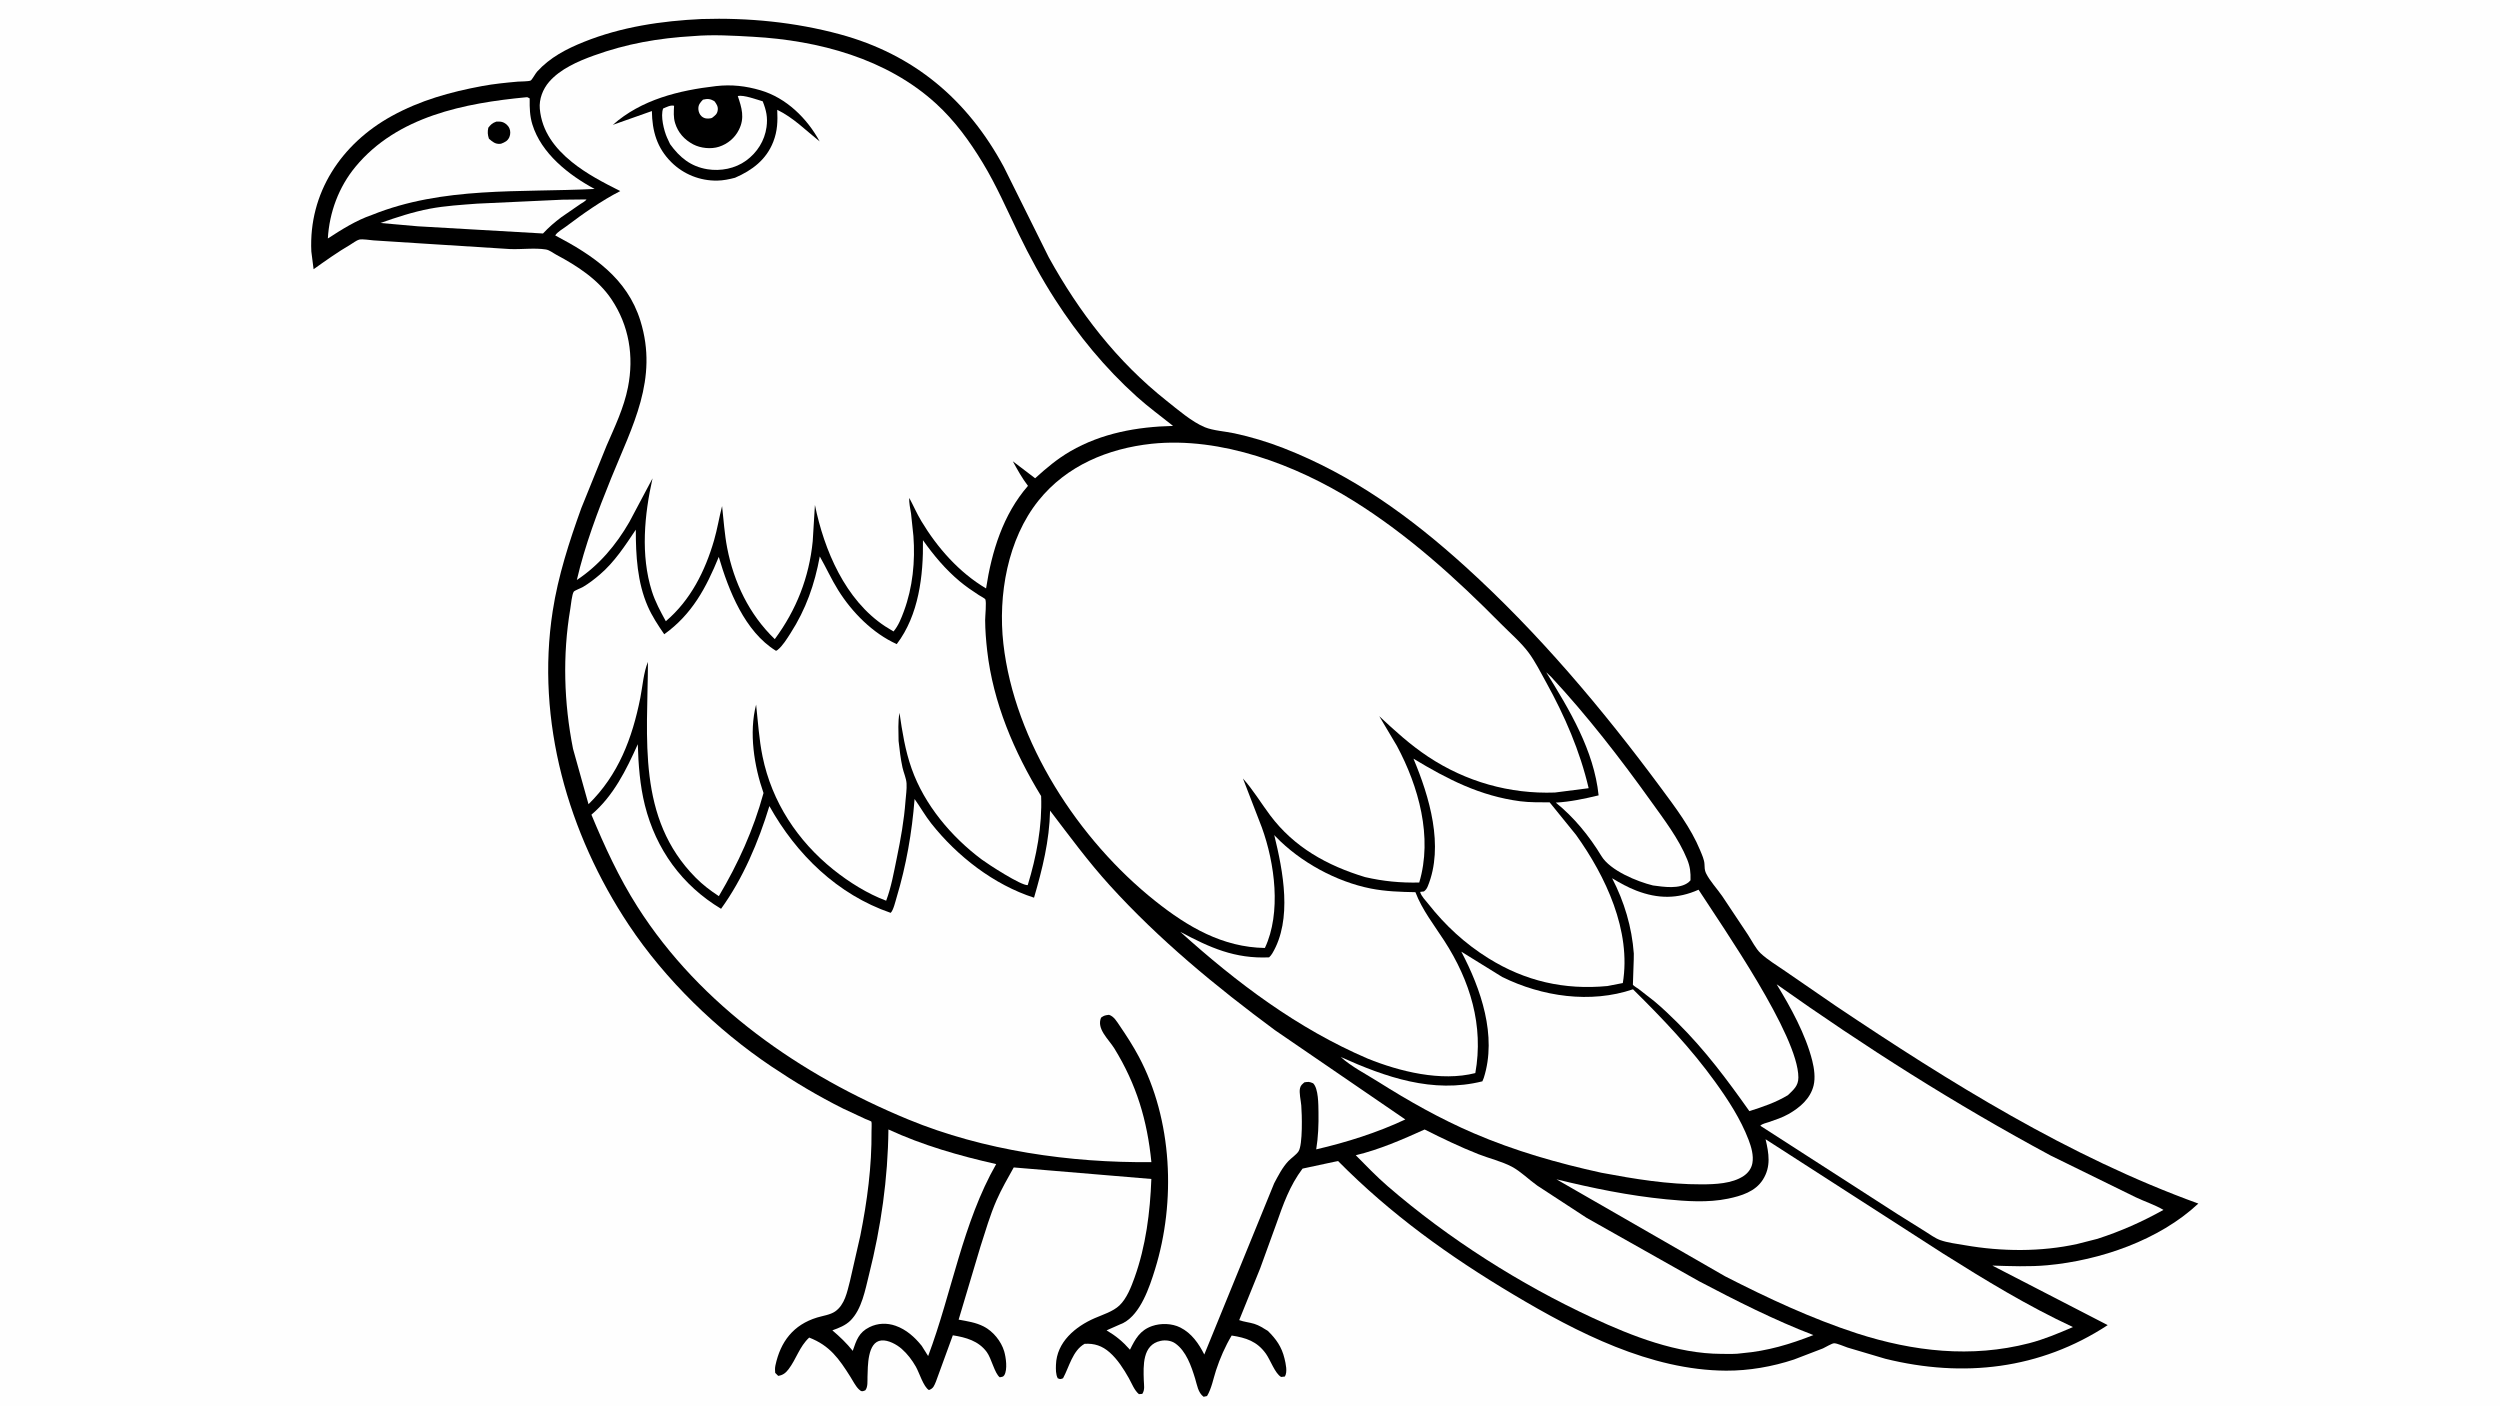
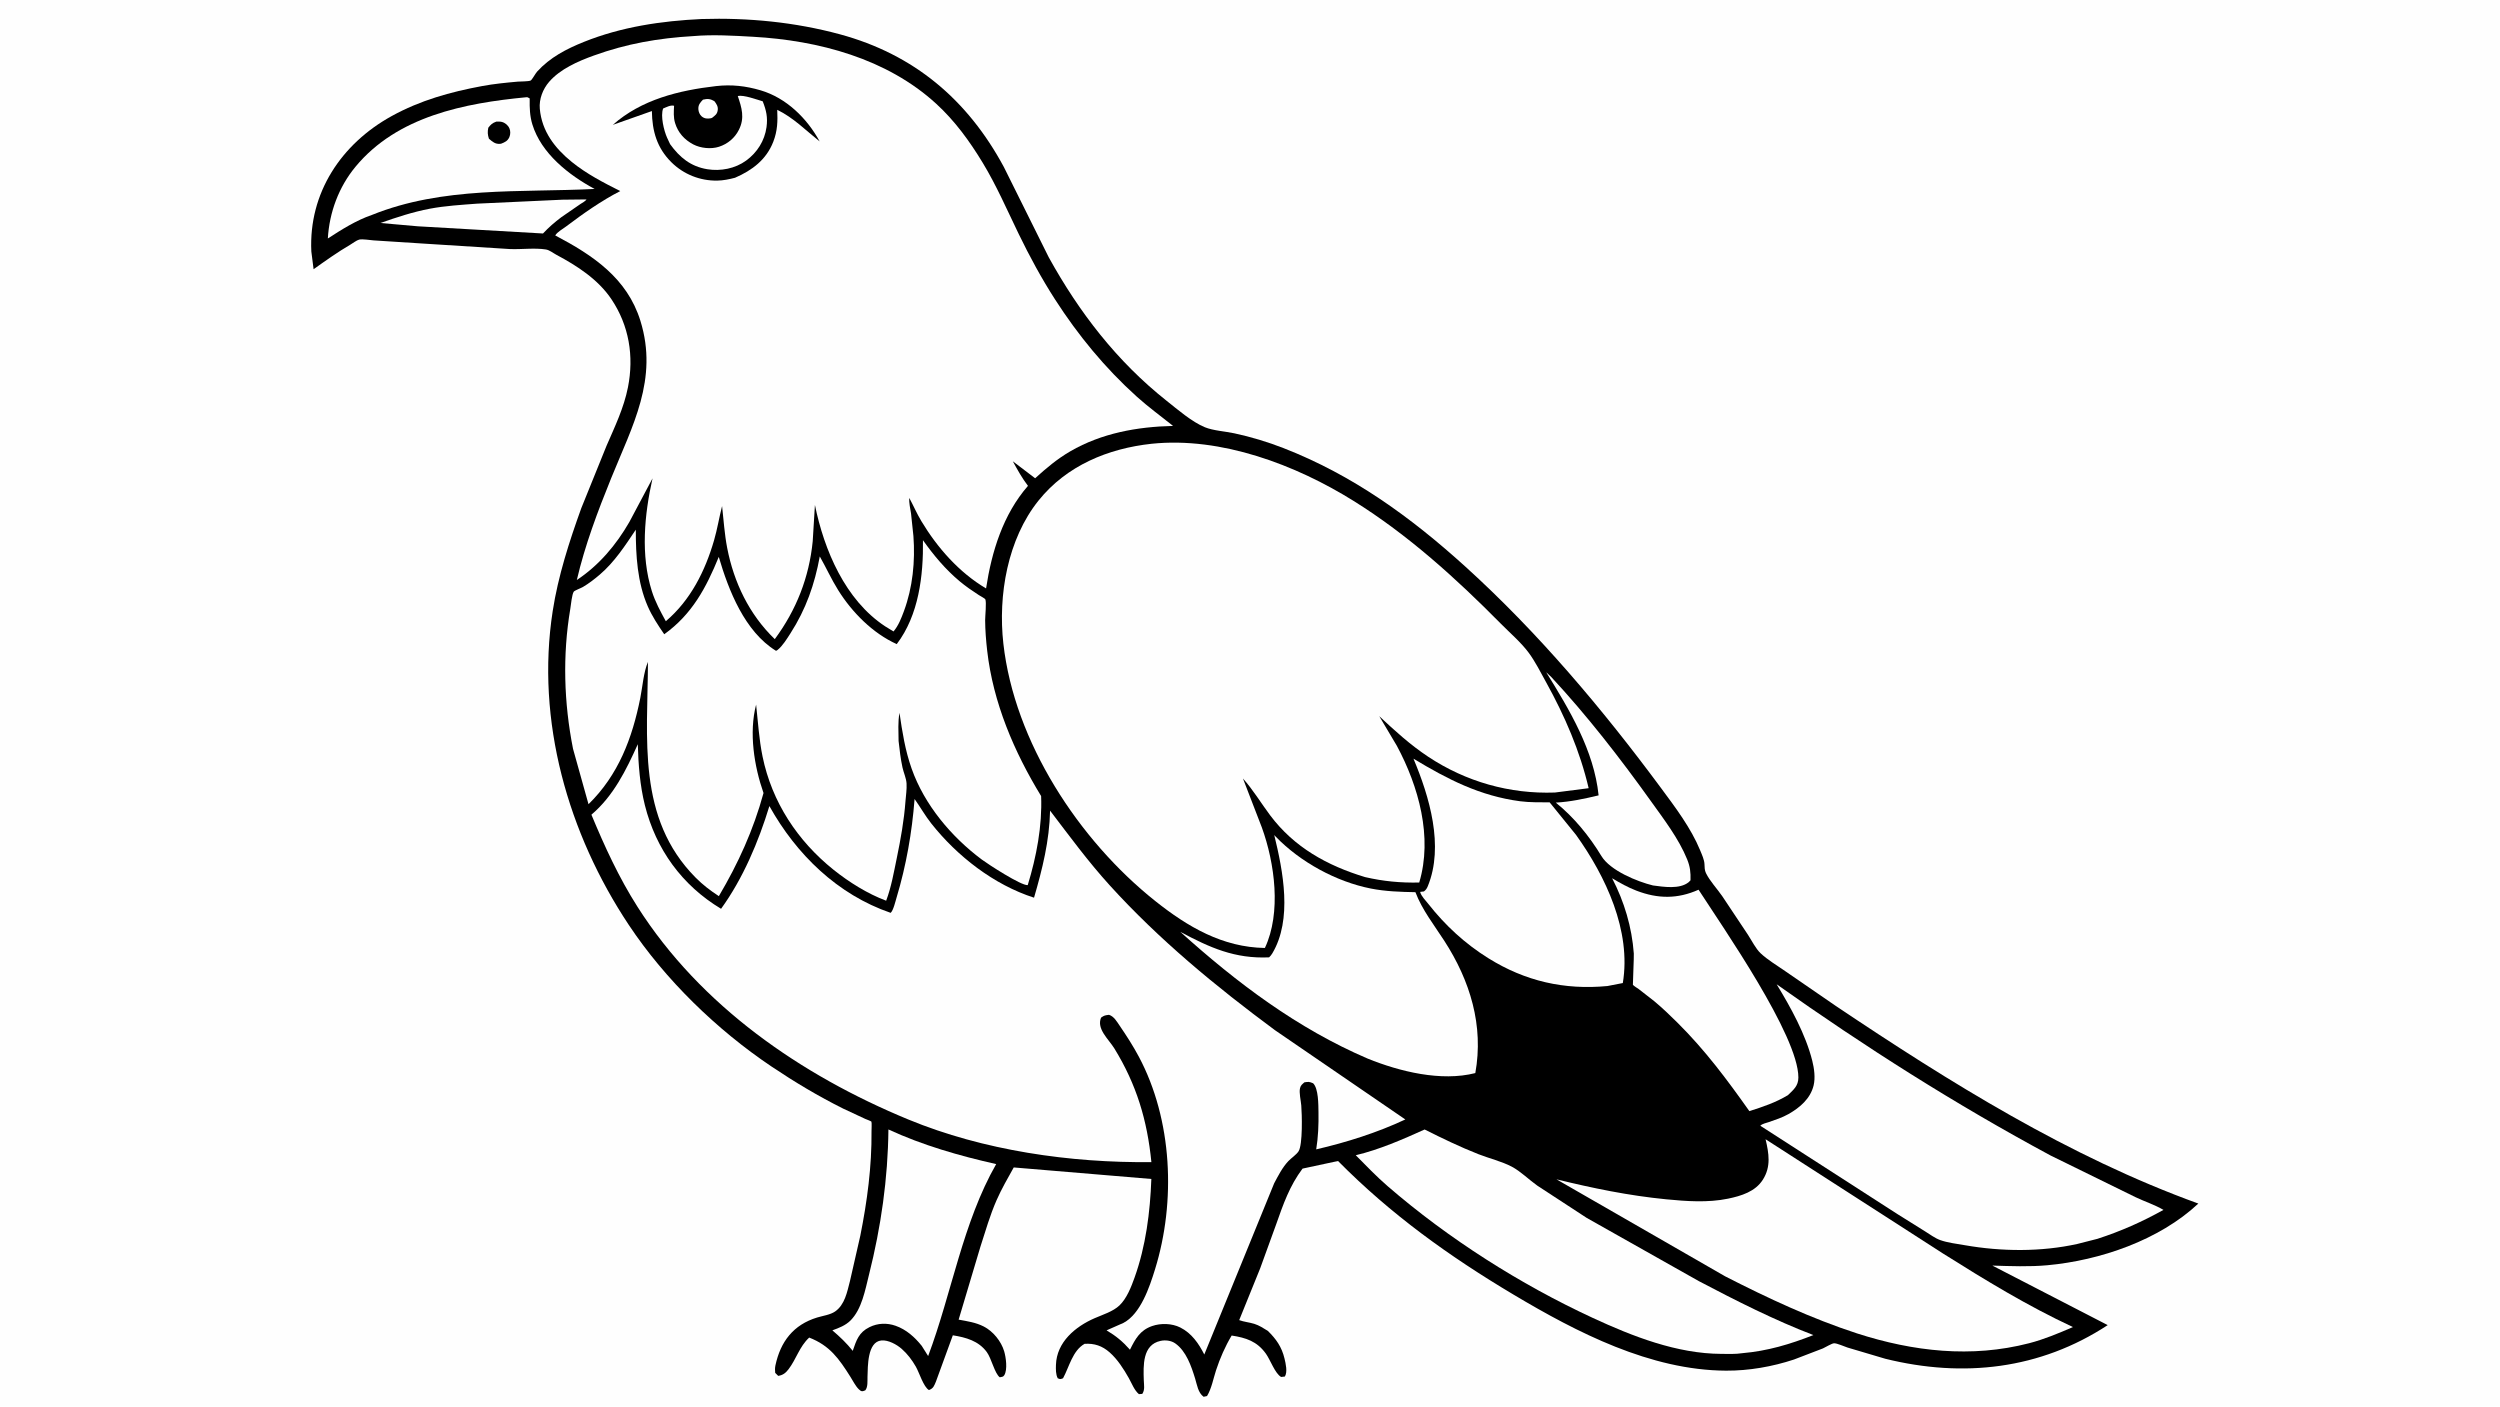
<svg xmlns="http://www.w3.org/2000/svg" version="1.1" style="display: block;" viewBox="0 0 2048 1152" width="1820" height="1024">
  <path transform="translate(0,0)" fill="rgb(254,254,254)" d="M -0 -0 L 2048 0 L 2048 1152 L -0 1152 L -0 -0 z" />
  <path transform="translate(0,0)" fill="rgb(0,0,0)" d="M 574.718 15.446 C 612.828 14.249 651.172 17.968 688 27.939 C 748.695 44.373 792.634 81.452 822.366 136.682 L 859.113 210.603 C 884.001 255.678 915.009 295.927 955.516 328.05 C 964.581 335.239 976.398 345.506 987.074 349.872 C 993.874 352.652 1003.81 353.246 1011.13 354.821 C 1024.83 357.766 1038.41 361.864 1051.46 366.953 C 1108.3 389.121 1155.63 423.432 1200.49 464.086 C 1260.18 518.191 1312.87 580.777 1360.7 645.407 C 1372.31 661.086 1385.3 678.235 1392.74 696.396 C 1394.12 699.773 1396.2 704.175 1396.31 707.836 C 1396.38 710.296 1396.41 712.803 1397.5 715.072 C 1400.63 721.576 1406.84 728.092 1410.99 734.189 L 1431.93 765.631 C 1434.98 770.298 1438.25 776.959 1442.25 780.741 C 1448.07 786.239 1455.9 790.836 1462.48 795.441 L 1503.68 823.782 C 1597.04 886.403 1694.74 947.396 1800.88 985.821 C 1768.81 1015.87 1720.23 1032.41 1677.2 1036.35 C 1662.34 1037.71 1647.03 1037.08 1632.13 1036.62 L 1726.64 1085.39 C 1671.2 1121.75 1608.16 1128.72 1544.5 1112.97 L 1513.49 1103.77 C 1510.85 1102.94 1505.01 1100.23 1502.49 1100.27 C 1500.69 1100.29 1495.36 1103.6 1493.37 1104.47 L 1469.62 1113.58 C 1451.94 1119.44 1432.63 1122.8 1414 1122.71 C 1352.01 1122.39 1291.96 1091.44 1239.92 1060.43 C 1187.16 1028.98 1139.41 994.718 1096.11 950.952 L 1067.05 957.18 C 1056.5 971.199 1051.19 986.438 1045.45 1002.77 L 1032.34 1038.88 L 1015.15 1081.31 C 1019.16 1082.77 1023.43 1083.1 1027.5 1084.35 C 1031.49 1085.59 1035.06 1087.92 1038.59 1090.1 C 1045.45 1096.81 1049.97 1103.22 1052.27 1112.77 C 1053.29 1117.01 1054.85 1123.73 1052.58 1127.5 L 1049.5 1127.87 C 1044.5 1125.06 1040.68 1113.88 1037 1108.76 C 1029.72 1098.63 1020.76 1095.77 1008.98 1093.93 C 1003.69 1102.75 999.38 1112.63 996.183 1122.4 C 993.951 1129.22 992.521 1137.36 988.796 1143.5 L 986 1144.11 C 981.403 1140.73 980.647 1134.39 979.032 1129.14 C 975.923 1119.03 971.716 1106.61 962.71 1100.33 C 959.362 1098 954.669 1097.45 950.729 1098.31 C 935.751 1101.55 936.628 1118.68 936.993 1130.5 C 937.116 1134.49 938.037 1138.38 935.76 1141.73 L 933 1141.94 C 929.193 1138.76 927.151 1133.1 924.743 1128.83 C 920.518 1121.34 915.489 1113.42 908.978 1107.7 C 902.898 1102.36 896.47 1100.21 888.5 1100.72 C 878.627 1106.27 875.895 1119.71 870.84 1128.93 C 868.692 1129.71 868.743 1129.88 866.5 1128.95 C 864.814 1125.73 864.928 1121.55 865.035 1118 C 865.597 1099.31 880.916 1086.59 896.832 1079.68 C 903.464 1076.8 911.815 1074.26 917.075 1069.25 C 923.043 1063.56 926.704 1054.08 929.447 1046.42 C 938.677 1020.65 942.187 992.927 943.181 965.673 L 830.45 956.232 C 825.55 965.064 820.438 973.834 816.379 983.093 C 810.965 995.444 807.302 1008.34 803.163 1021.14 L 785.314 1080.9 C 792.464 1082.24 799.305 1083.17 805.869 1086.52 C 813.519 1090.42 820.18 1098.6 822.613 1106.83 C 824.079 1111.78 825.493 1121.88 822.714 1126.43 C 821.789 1127.94 820.637 1127.78 819 1128.14 C 814.779 1124.91 812.237 1112.73 808.386 1107.48 C 801.642 1098.27 791.186 1095.43 780.553 1093.74 L 766.707 1131.69 C 765.162 1135.26 764.721 1137.16 761 1138.6 C 756.545 1136.09 753.019 1124.19 750.246 1119.4 C 747.096 1113.94 743.436 1109.05 738.697 1104.87 C 734.624 1101.28 727.641 1097.41 722 1097.97 C 710.468 1099.12 710.958 1119.2 710.657 1127.81 C 710.536 1131.27 711.094 1136.06 708.845 1138.82 C 706.366 1139.83 705.64 1140.01 703.5 1137.92 C 700.803 1135.28 698.647 1130.9 696.627 1127.71 C 687.286 1112.91 679.801 1102.16 662.891 1095.6 C 654.848 1103.08 652.381 1113.11 646.016 1121.49 C 643.63 1124.63 641.341 1126.4 637.5 1126.98 L 635.038 1124.5 C 634.83 1122.48 634.788 1120.45 635.214 1118.45 C 639.386 1098.88 649.914 1085.12 669.41 1079.16 C 674.007 1077.76 680.167 1076.97 684.126 1074.22 C 692.103 1068.69 693.971 1058.17 696.279 1049.36 L 704.758 1012.19 C 710.405 983.929 714.201 955.462 713.953 926.616 C 713.942 925.391 714.255 919.349 713.848 918.705 C 713.573 918.27 709.708 916.858 708.89 916.502 L 690.798 908.067 C 670.294 897.841 650.958 886.267 631.93 873.487 C 587.251 843.476 544.969 802.472 515.11 757.555 C 465.283 682.604 438.837 590.352 452.78 500.394 C 457.245 471.585 466.319 443.573 476.168 416.218 L 496.893 365 C 503.693 349.321 511.073 334.059 514.418 317.136 C 519.453 291.671 515.363 266.519 500.824 244.895 C 489.935 228.701 472.706 217.59 455.81 208.599 C 453.13 207.173 450.177 204.698 447.177 204.225 C 437.89 202.761 427.182 204.288 417.682 203.882 L 346.174 199.359 L 306.085 196.786 C 303.002 196.619 297.087 195.479 294.232 196.15 C 292.22 196.624 288.817 199.223 286.946 200.315 C 276.517 206.403 266.73 213.422 256.894 220.406 L 255.044 205.849 C 252.776 157.937 279.551 117.723 320.837 94.956 C 344.225 82.059 368.863 75.209 394.931 70.362 C 404.598 68.565 414.388 67.606 424.173 66.733 C 426.333 66.54 433.212 66.646 434.726 65.824 C 435.855 65.211 438.659 59.995 440.023 58.496 C 450.588 46.889 463.968 39.949 478.356 34.169 C 509.055 21.838 541.883 16.992 574.718 15.446 z" />
  <path transform="translate(0,0)" fill="rgb(254,254,254)" d="M 460.653 163.456 L 480.427 163.231 C 479.699 164.64 476.977 165.994 475.584 166.939 L 459.853 177.784 C 454.415 181.855 449.452 186.158 444.823 191.132 L 342.248 185.237 L 311.644 182.536 C 325.019 177.846 338.149 173.493 352.113 170.839 C 364.789 168.431 378.025 167.679 390.879 166.687 L 460.653 163.456 z" />
  <path transform="translate(0,0)" fill="rgb(254,254,254)" d="M 1266.64 550.54 L 1270.83 554.5 C 1300.18 586.098 1327.24 620.959 1352.33 656.033 C 1362.97 670.897 1375.29 686.935 1382.14 703.897 C 1384.55 709.843 1385.07 714.614 1384.87 721 C 1384.41 721.555 1383.92 722.09 1383.36 722.548 C 1375.97 728.519 1362.82 726.379 1354.14 725.232 C 1341.14 722.06 1319.07 713.023 1311.85 701.096 C 1301.98 684.793 1289.36 669.314 1274.51 657.363 C 1286.67 656.661 1297.77 654.229 1309.58 651.427 C 1305.8 614.655 1285.7 581.274 1266.64 550.54 z" />
  <path transform="translate(0,0)" fill="rgb(254,254,254)" d="M 431.358 79.5 C 432.419 79.559 431.936 79.433 433.062 80.023 C 434.15 80.593 433.934 80.189 433.919 81.237 C 433.821 88.216 434.021 94.935 436.079 101.686 C 443.353 125.543 465.899 143.237 487.111 154.648 C 425.523 157.724 363.032 152.383 304.53 175.986 C 291.801 180.35 279.792 187.94 268.571 195.227 C 269.808 173.784 277.527 153.014 291.223 136.454 C 325.472 95.044 380.698 84.321 431.358 79.5 z" />
  <path transform="translate(0,0)" fill="rgb(0,0,0)" d="M 406.556 99.5 C 407.961 99.474 409.618 99.38 411 99.716 C 413.739 100.383 416.129 102.39 417.294 104.959 C 418.265 107.1 418.218 109.941 417.305 112.093 C 415.913 115.371 413.574 116.387 410.5 117.585 L 409.719 117.683 C 405.639 118.038 403.401 115.939 400.52 113.479 C 399.454 110.09 399.315 107.986 400.009 104.5 C 402.025 101.901 403.32 100.633 406.556 99.5 z" />
  <path transform="translate(0,0)" fill="rgb(254,254,254)" d="M 727.795 925.115 C 755.821 938.076 786.003 946.727 816.073 953.477 C 788.618 1001.52 779.724 1059.18 760.333 1110.74 L 755.063 1102.36 C 749.338 1095.24 742.453 1089.02 733.679 1085.94 C 726.598 1083.45 719.115 1083.7 712.329 1087.03 C 703.501 1091.36 701.564 1097.78 698.563 1106.47 C 693.49 1100.12 688.035 1094.94 681.87 1089.67 C 687.209 1087.75 692.587 1085.72 696.693 1081.64 C 706.074 1072.31 708.78 1056.42 711.91 1043.98 C 721.715 1005 727.397 965.323 727.795 925.115 z" />
  <path transform="translate(0,0)" fill="rgb(254,254,254)" d="M 1320.64 719.311 C 1327 723.148 1333.58 726.812 1340.53 729.483 C 1358.1 736.232 1374.21 736.422 1391.46 728.709 C 1411.56 759.789 1473.25 848.229 1473.23 882.531 C 1473.22 889.474 1469.27 892.541 1464.66 897.024 C 1454.55 903.089 1444.27 906.535 1433.07 910.093 C 1414.83 884.281 1396.79 860.084 1374.28 837.739 C 1368.11 831.617 1361.86 825.614 1355.18 820.051 L 1342.41 810.093 C 1341.31 809.275 1338.37 807.619 1337.67 806.587 C 1337.53 806.387 1338.61 783.652 1338.42 781.02 C 1336.85 759.404 1330.61 738.467 1320.64 719.311 z" />
  <path transform="translate(0,0)" fill="rgb(254,254,254)" d="M 1157.9 621.357 C 1185.91 638.282 1212.4 651.906 1245.27 656.243 C 1253.19 657.288 1261.49 657.064 1269.48 657.151 L 1291.07 683.77 C 1315.37 717.706 1336.49 762.325 1329.41 805.173 L 1316.8 807.62 C 1281.51 810.974 1249.37 803.637 1219.13 784.755 C 1200.09 772.865 1183.9 757.927 1170.06 740.315 C 1167.84 737.489 1164.18 733.942 1163.38 730.5 L 1166.5 730.113 C 1168.07 728.912 1168.88 727.731 1169.62 725.926 C 1183.16 693.052 1170.94 652.316 1157.9 621.357 z" />
  <path transform="translate(0,0)" fill="rgb(254,254,254)" d="M 1043.86 683.919 L 1045.04 685.21 C 1065.1 706 1094.58 722.145 1123 727.758 C 1135.05 730.139 1147.27 730.518 1159.51 730.74 C 1165.01 745.203 1174.82 757.656 1183.16 770.544 C 1204.35 803.28 1215.6 840.064 1208.58 878.927 C 1180.56 886.078 1146.52 877.652 1120.38 867.052 C 1062.81 842.385 1013.15 804.929 966.885 763.216 C 991.144 776.219 1011.64 785.394 1039.65 784.124 C 1040.69 783.131 1041.55 782.075 1042.29 780.84 C 1058.87 752.992 1051.1 713.568 1043.86 683.919 z" />
  <path transform="translate(0,0)" fill="rgb(254,254,254)" d="M 1167.06 925.138 C 1181.49 932.39 1196.06 939.424 1211.09 945.352 C 1219.79 948.781 1230.3 951.288 1238.46 955.6 C 1245.68 959.416 1252.56 966.308 1259.33 971.108 L 1299.85 997.576 L 1391.69 1049.36 C 1422.15 1065.35 1453.39 1081.24 1485.54 1093.55 C 1466.31 1101.11 1447.88 1106.62 1427.25 1108.39 C 1421.76 1109.25 1415.74 1108.99 1410.19 1108.96 C 1373.62 1108.81 1337.52 1094.63 1304.82 1079.5 C 1245.24 1051.92 1186.5 1014.58 1136.8 971.602 C 1127.63 963.675 1119.17 954.827 1110.64 946.226 C 1129.97 941.622 1148.97 933.309 1167.06 925.138 z" />
  <path transform="translate(0,0)" fill="rgb(254,254,254)" d="M 1446.36 933.125 L 1591.68 1026.72 C 1626.4 1048.57 1660.92 1069.64 1698.16 1086.99 C 1686.43 1092.05 1674.66 1097.02 1662.26 1100.23 C 1614.87 1112.49 1567.38 1107.02 1521.28 1092.19 C 1484 1080.04 1448.13 1063.27 1413.26 1045.44 L 1275.05 965.954 C 1305.07 973.281 1334.06 979.291 1364.9 982.325 C 1381.44 983.952 1399.18 985.217 1415.57 981.812 C 1426.4 979.561 1437.96 976.082 1444.19 966.18 C 1450.95 955.444 1449.06 944.711 1446.36 933.125 z" />
  <path transform="translate(0,0)" fill="rgb(254,254,254)" d="M 1455.43 806.181 C 1527.68 857.396 1601.85 904.5 1679.87 946.467 L 1749.59 980.664 C 1757.1 984.237 1765.14 986.788 1772.31 990.997 C 1754.59 1000.86 1737.52 1008.44 1718.21 1014.71 L 1701.85 1018.88 C 1671.95 1025.52 1639.51 1025.17 1609.46 1019.91 C 1603.02 1018.78 1595.41 1017.93 1589.26 1015.68 C 1585.06 1014.13 1580.88 1010.99 1577.05 1008.61 L 1554.58 994.562 L 1442.03 922.061 C 1443.56 920.43 1446.99 919.785 1449.09 919.057 C 1454.57 917.156 1460.07 915.369 1465.14 912.498 C 1474.41 907.248 1483.1 899.86 1485.71 889.066 C 1487.24 882.737 1486.18 875.095 1484.62 868.874 C 1479.21 847.247 1466.94 825.069 1455.43 806.181 z" />
-   <path transform="translate(0,0)" fill="rgb(254,254,254)" d="M 1197.09 779.452 L 1230.61 800.198 C 1263.2 816.278 1302.92 822.14 1337.74 810.293 C 1362.08 834.301 1385.12 858.477 1405.17 886.288 C 1415.71 900.925 1425.93 916.579 1432.4 933.5 C 1434.65 939.367 1436.72 946.393 1435.56 952.719 C 1434.75 957.179 1432.07 960.75 1428.34 963.246 C 1418.93 969.535 1405.07 970.051 1394.1 970.088 C 1366.33 970.182 1339.03 965.694 1311.83 960.566 C 1276.03 952.723 1240.86 942.671 1207.12 928.149 C 1179.93 916.447 1154.15 901.924 1129.15 886.126 C 1119.06 879.752 1107.13 873.734 1098.31 865.74 C 1135.14 882.296 1173.63 895.847 1214.36 885.693 L 1215.5 882.905 C 1226.52 848.481 1213.15 809.841 1197.09 779.452 z" />
  <path transform="translate(0,0)" fill="rgb(254,254,254)" d="M 520.853 433.765 C 520.821 454.837 522.085 476.988 530.661 496.598 C 534.217 504.728 539.135 512.157 544.143 519.444 C 566.942 503.063 578.435 481.436 588.819 456.075 C 596.905 483.603 610.071 517.232 635.693 533.002 C 636.302 532.747 636.428 532.733 637.024 532.259 C 641.125 528.994 644.79 522.965 647.592 518.605 C 660.228 498.947 667.354 478.593 671.565 455.703 C 676.787 464.85 681.054 474.392 686.665 483.355 C 698.036 501.52 714.921 518.623 734.609 527.519 C 752.707 503.704 756.483 471.375 756.087 442.39 C 765.022 454.926 774.385 466.187 786.245 476.119 C 791.168 480.241 796.435 483.813 801.807 487.314 C 802.565 487.808 806.874 490.165 807.151 490.751 C 808.259 493.096 807.013 504.701 807.031 507.945 C 807.078 516.225 807.762 524.662 808.699 532.894 C 813.55 575.484 830.7 615.693 852.891 651.997 C 853.875 676.364 849.053 701.717 841.916 724.943 C 836.644 725.543 809.295 707.747 804.257 703.981 C 779.304 685.331 757.283 659.183 746.809 629.526 C 741.5 614.493 739.144 599.501 736.872 583.813 C 735.46 591.215 736.068 599.344 736.12 606.876 C 736.95 614.159 737.746 621.373 739.308 628.544 C 740.26 632.916 742.4 637.287 742.655 641.761 C 742.926 646.52 742.117 651.459 741.768 656.208 C 740.617 671.865 737.839 687.335 734.665 702.693 C 732.243 714.417 730.17 726.473 725.946 737.721 C 710.784 732.082 695.449 722.473 682.879 712.403 C 653.281 688.69 632.336 656.846 624.677 619.571 C 621.812 605.63 620.969 591.215 619.404 577.082 C 613.428 600.085 617.777 627.504 625.471 649.51 C 617.18 679.81 604.844 706.982 588.887 733.98 C 582 729.518 575.695 724.68 569.902 718.846 C 521.452 670.062 530.59 604.599 530.801 542.097 C 527.197 550.563 526.365 562.468 524.528 571.664 C 517.924 604.727 506.59 634.724 482.107 658.671 L 469.421 613.281 C 461.95 575.588 460.781 536.635 467.173 498.703 C 467.658 495.822 468.525 486.616 470.037 484.537 C 470.725 483.591 475.967 481.631 477.5 480.732 C 482.398 477.859 487.082 474.223 491.393 470.539 C 503.399 460.278 512.157 446.78 520.853 433.765 z" />
  <path transform="translate(0,0)" fill="rgb(254,254,254)" d="M 522.489 609.524 C 522.941 626.063 524.249 643.404 528.285 659.497 C 537.336 695.589 558.72 725.148 590.699 744.343 C 608.645 719.575 621.401 689.347 630.279 660.195 C 652.347 699.755 686.042 732.694 729.635 747.672 C 731.814 745.725 733.553 738.203 734.449 735.234 C 742.362 709.006 747.125 681.7 749.224 654.398 C 753.934 661.025 757.848 668.047 762.92 674.457 C 784.193 701.34 814.201 724.671 847.079 735.245 C 853.952 711.624 859.672 688.694 860.221 663.926 C 876.132 684.789 891.338 705.571 909.029 725.055 C 949.641 769.784 996.025 807.966 1044.48 843.808 L 1151.24 916.92 C 1128.19 927.746 1102.99 935.689 1078.24 941.422 C 1079.89 931.271 1080.27 921.197 1080.1 910.922 C 1079.99 904.698 1080.12 891.551 1075.72 887.289 C 1072.58 885.945 1071.98 885.989 1068.58 886.5 C 1066.76 888.137 1065.61 888.799 1064.99 891.242 C 1064.06 894.921 1065.68 901.413 1066 905.423 C 1066.57 912.322 1067.29 937.545 1063.77 943.022 C 1062 945.777 1057.82 948.51 1055.42 951.044 C 1050.5 956.254 1047.12 962.976 1043.78 969.254 L 986.551 1109.48 C 982.023 1100.47 976.127 1091.97 966.88 1087.34 C 960.048 1083.91 950.97 1083.65 943.783 1086.16 C 933.814 1089.66 930.083 1096.67 925.669 1105.55 C 919.779 1098.86 914.144 1094.21 906.504 1089.69 L 920.331 1083.58 C 934.415 1076.15 941.687 1054.23 946.174 1039.77 C 963.413 984.175 960.464 917.17 932.937 865.5 C 928.282 856.762 922.875 848.361 917.292 840.194 C 915.011 836.858 912.57 832.455 908.5 831.201 C 905.367 831.585 904.522 831.675 901.995 833.5 C 898.102 842.768 908.203 851.137 912.901 858.782 C 931.025 888.274 939.821 917.537 943.217 951.867 C 876.808 952.581 805.664 942.368 744.073 916.938 C 656.209 880.659 574.005 824.029 522.247 742.719 C 506.967 718.716 495.383 693.454 484.487 667.259 C 502.562 651.92 512.947 630.71 522.489 609.524 z" />
  <path transform="translate(0,0)" fill="rgb(254,254,254)" d="M 943.454 363.385 C 1000.39 357.497 1061.4 380.608 1108.91 410.237 C 1153.44 438.01 1192.73 473.588 1229.5 510.801 C 1236.89 518.276 1245.96 526.048 1252.21 534.447 C 1257.72 541.866 1262.23 550.921 1266.72 559.022 C 1281.81 586.293 1294.32 615.123 1301.42 645.551 L 1273.77 649.101 C 1236.74 650.424 1200.85 640.261 1169.9 619.725 C 1155.21 609.973 1142.71 598.55 1129.88 586.545 L 1144.3 610.822 C 1162.17 644.099 1173.8 685.647 1162.63 722.835 C 1147.17 723.142 1133.34 721.852 1118.25 718.376 C 1087.24 708.953 1060.23 694.051 1040.51 667.758 C 1033.07 657.834 1026.5 646.809 1018.22 637.594 L 1033.72 677.759 C 1044.35 707.073 1049.74 747.592 1036.2 776.436 C 1001.52 775.896 973 759.149 946.392 737.986 C 883.649 688.081 830.999 607.512 821.953 527.082 C 817.501 487.494 825.378 441.512 850.795 409.876 C 873.783 381.263 907.715 367.25 943.454 363.385 z" />
  <path transform="translate(0,0)" fill="rgb(254,254,254)" d="M 568.013 29.426 C 583.949 28.035 601.005 29.088 617 29.987 C 670.551 32.995 726.423 47.798 766.864 84.786 C 782.168 98.784 794.21 115.369 804.933 133.029 C 816.327 151.795 825.04 171.975 834.604 191.693 C 843.411 209.852 853.299 228.066 864.222 245.036 C 883.23 274.567 905.121 301.211 931.22 324.756 C 940.605 333.223 951.098 340.859 960.98 348.771 C 931.635 349.45 902.512 354.659 876.815 369.558 C 866.127 375.754 857.102 383.364 847.984 391.655 L 829.706 377.741 C 833.517 384.752 837.269 391.517 842.115 397.876 C 821.709 421.293 812.377 451.703 807.785 481.905 C 785.705 468.845 767.826 448.538 754.727 426.687 C 751.07 420.587 748.263 414.048 744.905 407.782 C 744.522 411.832 745.726 416.463 746.317 420.5 L 748.271 438.989 C 749.808 459.624 747.702 481.127 740.463 500.61 C 738.358 506.276 735.945 512.535 731.967 517.145 L 725.128 512.957 C 692.411 491.446 675.096 450.458 667.586 413.525 L 665.775 443.241 C 662.862 472.878 652.344 499.581 634.694 523.439 C 613.779 503.305 601.163 476.961 595.7 448.682 C 593.53 437.452 592.783 425.808 591.531 414.442 C 589.112 423.75 587.643 433.241 584.955 442.5 C 577.639 467.698 565.67 491.589 545.443 508.762 C 541.039 500.736 536.791 492.943 534.011 484.178 C 524.665 454.707 527.883 421.429 534.554 391.742 L 515.558 427.5 C 504.705 446.343 490.704 462.959 472.533 475.015 C 479.165 446.482 489.663 418.751 500.644 391.655 C 518.116 348.541 539.431 310.487 524.646 262.75 C 513.759 227.596 485.659 208.961 454.853 192.734 C 456.463 189.932 461.1 187.377 463.781 185.356 C 477.691 174.87 492.595 164.344 508.112 156.384 C 494.318 149.439 480.461 142.292 468.405 132.516 C 454.504 121.243 443.848 107.394 442.209 88.969 C 441.504 81.041 444.709 72.815 449.87 66.868 C 458.989 56.358 473.449 50.06 486.323 45.406 C 513.368 35.63 539.397 31.084 568.013 29.426 z" />
  <path transform="translate(0,0)" fill="rgb(0,0,0)" d="M 586.606 70.382 C 599.282 68.952 610.911 70.254 623.072 73.844 C 644.163 80.071 661.142 96.751 671.475 115.736 C 660.055 106.634 650.051 96.304 636.715 89.816 C 637.129 99.239 636.955 107.021 633.458 116.02 C 627.768 130.664 616.148 139.416 602.146 145.472 C 597.405 146.733 592.39 147.749 587.474 147.819 C 573.478 148.019 560.056 142.692 550.095 132.868 C 538.111 121.05 534.231 107.12 534.025 90.833 L 502.021 102.142 C 525.468 81.367 556.157 73.899 586.606 70.382 z" />
  <path transform="translate(0,0)" fill="rgb(254,254,254)" d="M 575.874 81.5 C 579.592 80.591 581.924 80.775 585.235 82.761 C 586.923 84.961 588.367 87.079 587.979 90 C 587.526 93.411 585.929 94.293 583.5 96.271 C 583.037 96.507 582.815 96.651 582.25 96.755 C 579.505 97.26 577.018 97.075 574.81 95.203 C 573.194 93.834 572.24 91.478 572.108 89.404 C 571.877 85.769 573.545 83.932 575.874 81.5 z" />
  <path transform="translate(0,0)" fill="rgb(254,254,254)" d="M 604.386 78.5 C 609.277 77.428 619.88 81.436 624.816 82.855 C 627.729 90.236 629.034 95.992 627.937 104 C 626.408 115.162 620.271 124.828 611.242 131.414 C 602.245 137.976 590.309 140.278 579.389 138.484 C 565.819 136.253 556.725 128.779 548.918 117.913 L 546.482 112.674 C 543.917 107.006 540.919 94.823 543.239 88.745 C 545.958 87.664 549.271 85.735 552.197 86.5 C 551.964 91.337 551.595 95.95 553.025 100.648 C 555.422 108.519 560.702 114.372 567.936 118.162 C 573.935 121.304 582.514 122.203 589.031 120.073 C 596.175 117.738 601.938 112.911 605.313 106.186 C 610.235 96.38 607.641 88.196 604.386 78.5 z" />
</svg>